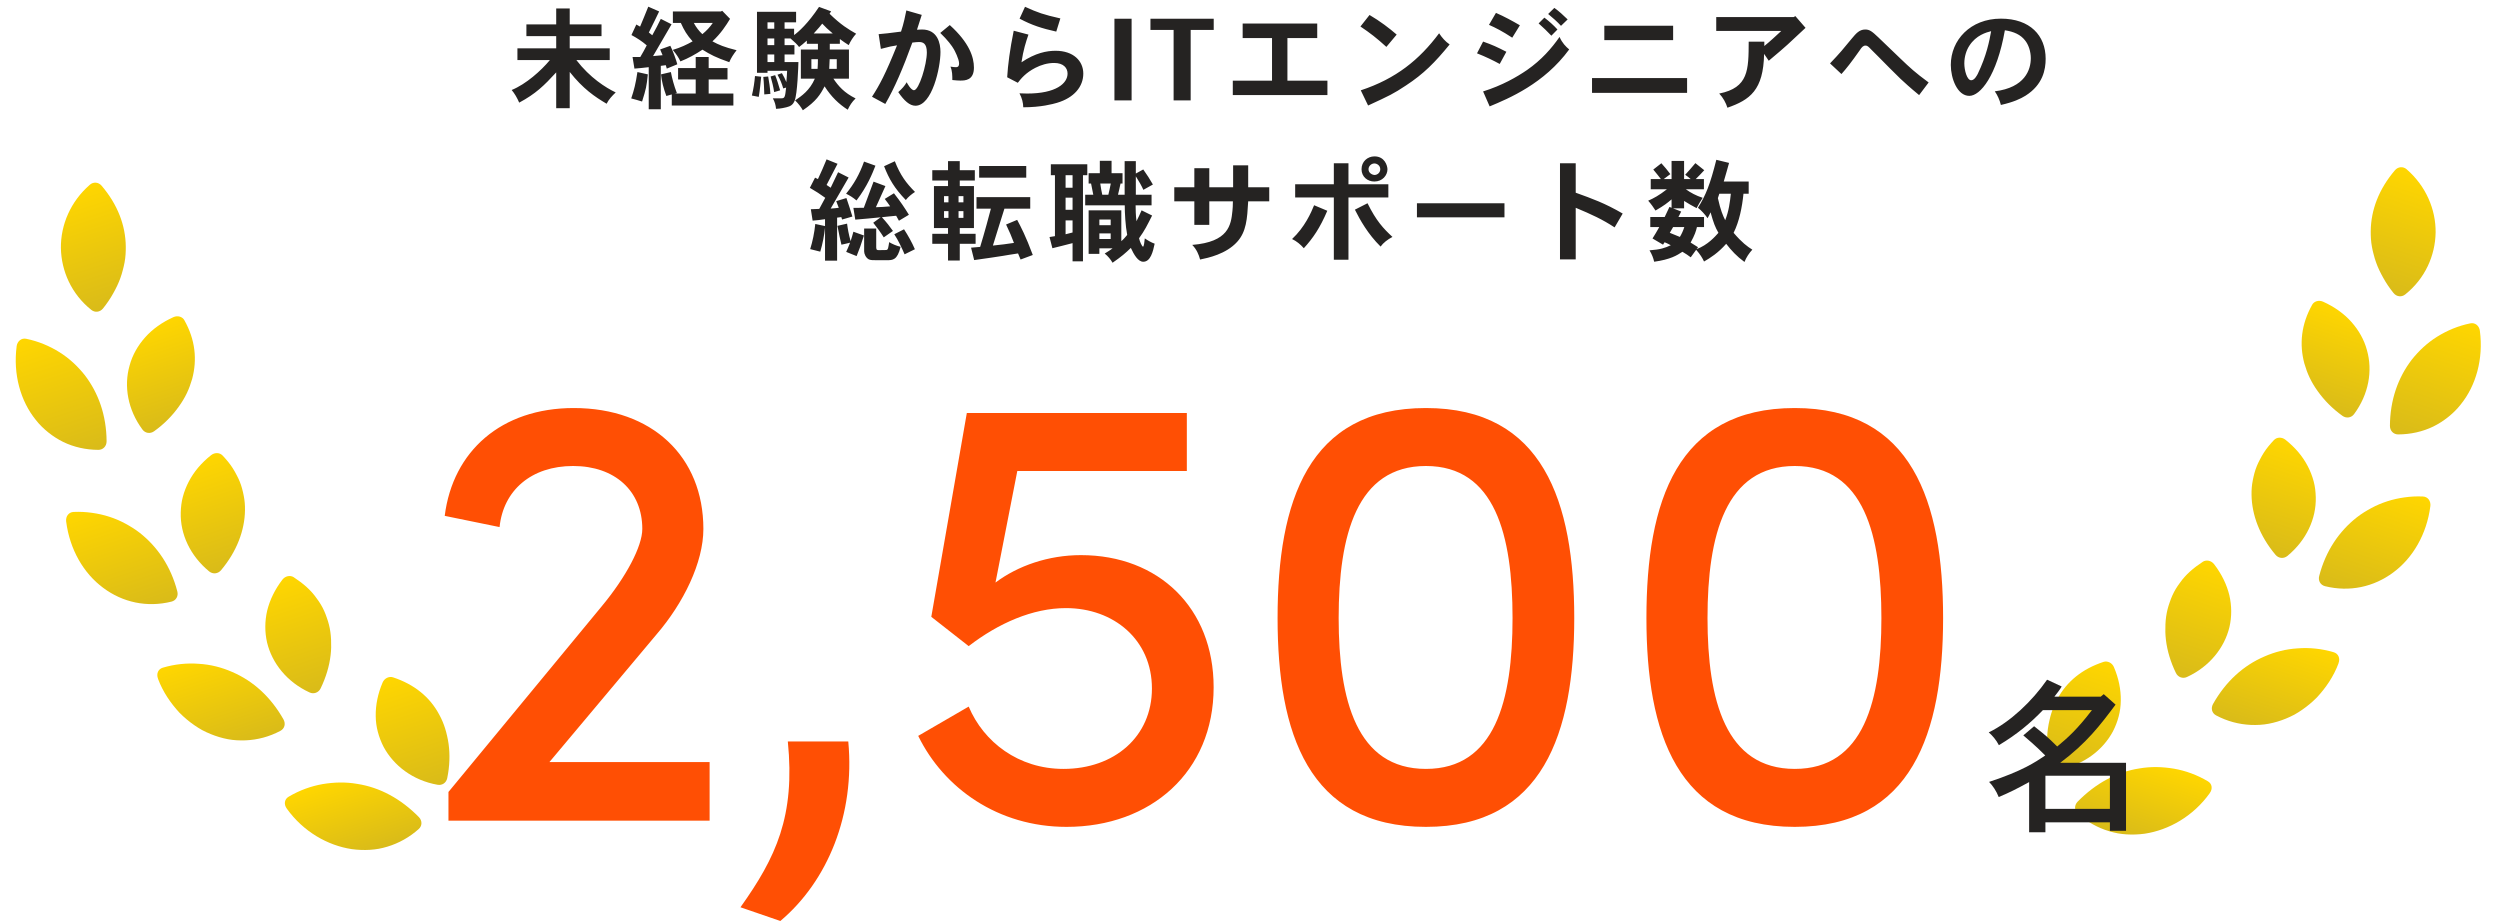
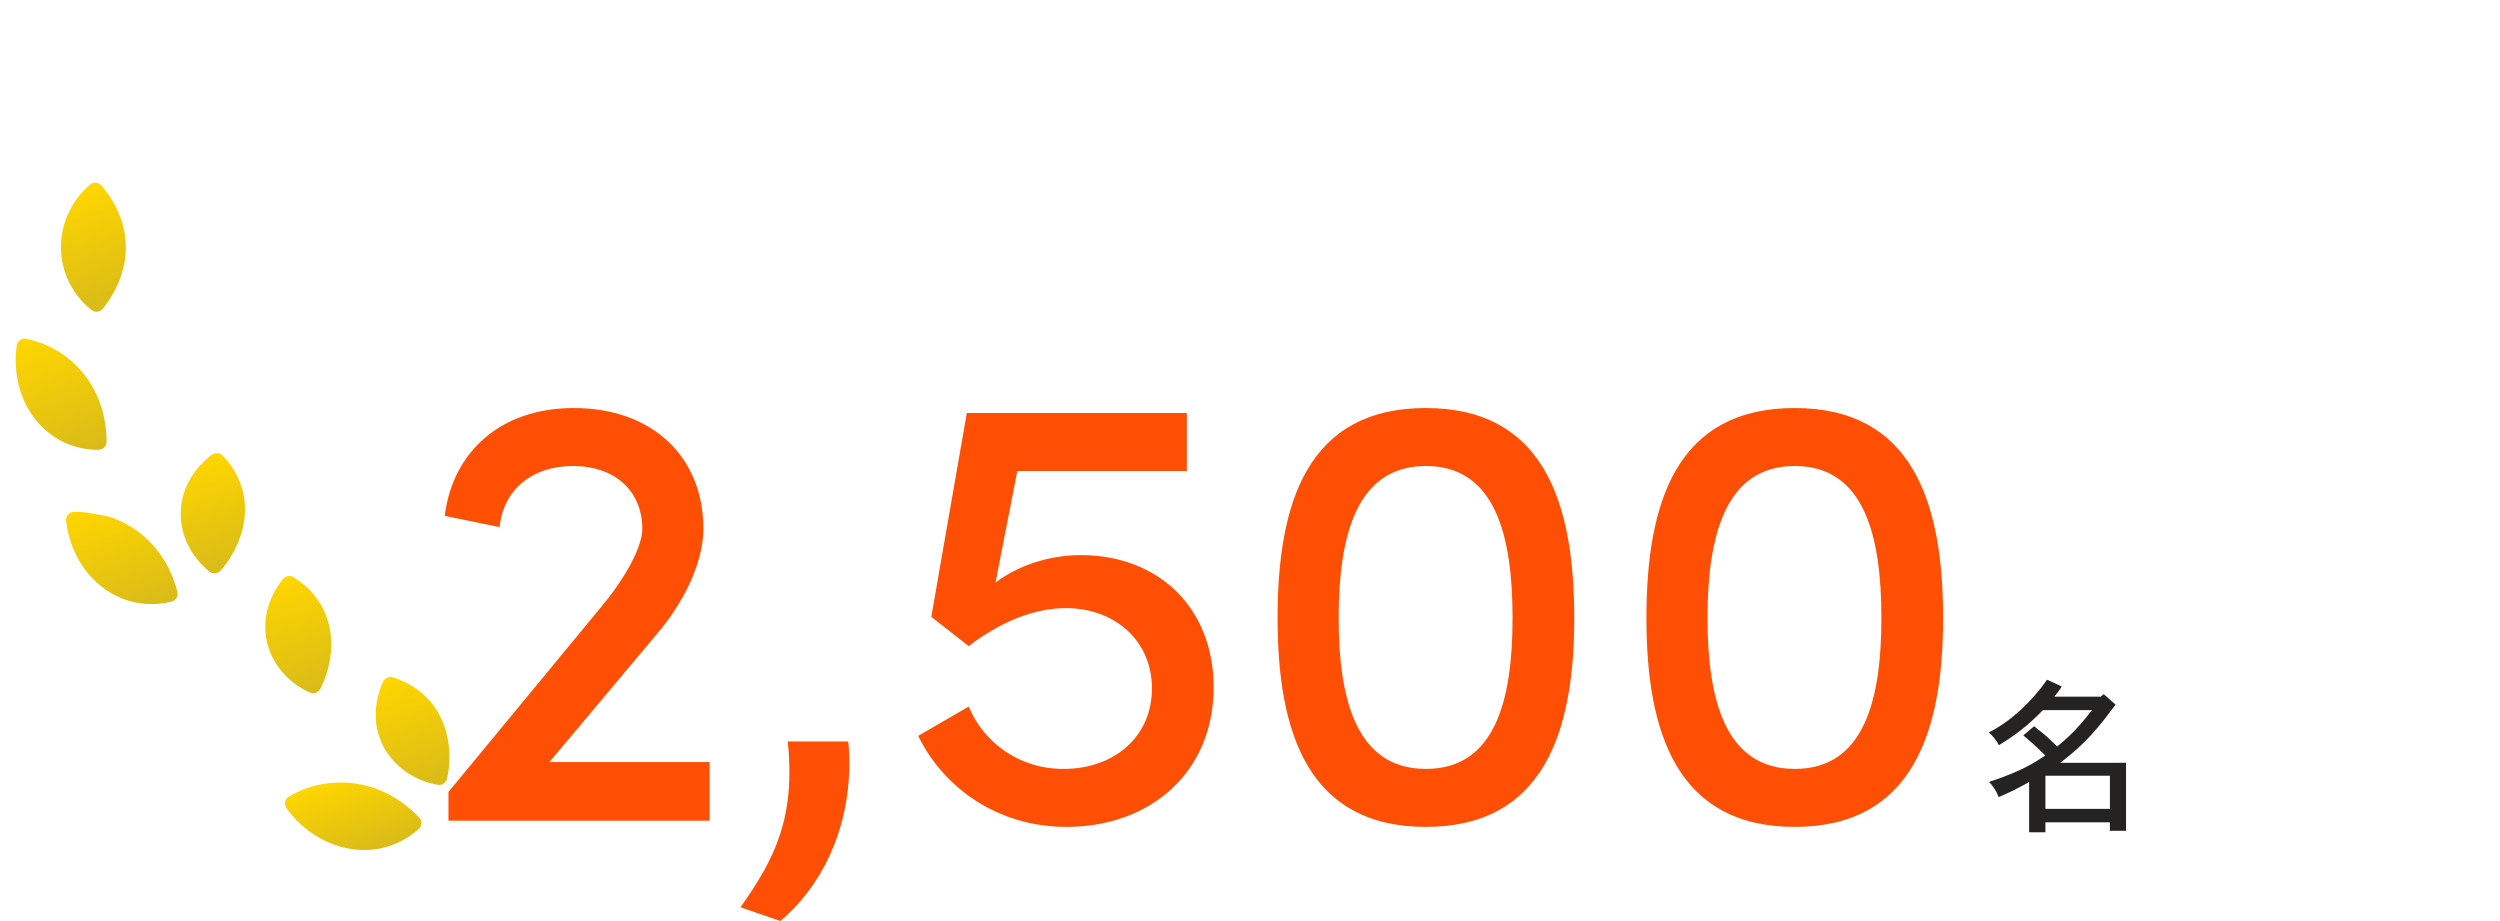
<svg xmlns="http://www.w3.org/2000/svg" width="361" height="133" viewBox="0 0 361 133" fill="none">
  <g clip-path="url(#clip0_472_341)">
    <g clip-path="url(#clip1_472_341)">
      <path d="M12.964 26.687C10.202 29.088 8.756 32.455 8.793 35.81C8.856 39.165 10.329 42.466 13.178 44.742C13.711 45.177 14.438 45.081 14.874 44.543C15.443 43.833 15.933 43.112 16.339 42.377C16.753 41.643 17.117 40.897 17.383 40.145C17.518 39.771 17.632 39.395 17.728 39.017C17.829 38.641 17.924 38.259 17.99 37.878C18.13 37.118 18.171 36.361 18.163 35.599C18.133 32.564 16.999 29.541 14.661 26.805C14.211 26.286 13.483 26.225 12.963 26.684L12.964 26.687Z" fill="url(#paint0_linear_472_341)" />
      <path d="M2.403 50.012C1.877 54.058 2.965 57.914 5.167 60.632C5.697 61.319 6.328 61.924 6.995 62.459C7.665 62.993 8.382 63.45 9.139 63.824C10.677 64.564 12.395 64.952 14.2 64.96C14.888 64.964 15.399 64.422 15.392 63.714C15.366 59.979 14.222 56.756 12.24 54.169C11.217 52.886 10.024 51.758 8.596 50.862C7.156 49.967 5.565 49.286 3.779 48.92C3.102 48.781 2.504 49.248 2.396 50.018L2.403 50.012Z" fill="url(#paint1_linear_472_341)" />
-       <path d="M26.629 46.255C28.206 49.06 28.49 51.93 27.752 54.703C27.546 55.402 27.311 56.081 26.988 56.756C26.668 57.431 26.272 58.092 25.803 58.736C24.888 60.017 23.718 61.223 22.252 62.274C21.695 62.673 20.976 62.572 20.573 62.03C18.453 59.174 17.856 55.757 18.715 52.776C19.112 51.288 19.903 49.899 20.962 48.712C22.01 47.529 23.409 46.533 25.036 45.798C25.657 45.517 26.341 45.721 26.633 46.254L26.629 46.255Z" fill="url(#paint2_linear_472_341)" />
-       <path d="M9.556 75.319C10.069 79.35 12.079 82.799 14.899 84.882C17.709 86.985 21.219 87.754 24.758 86.876C25.429 86.712 25.788 86.067 25.601 85.388C24.663 81.776 22.733 78.945 20.16 76.926C19.517 76.424 18.803 75.987 18.082 75.598C17.362 75.208 16.593 74.879 15.789 74.62C14.989 74.359 14.139 74.169 13.28 74.051C12.423 73.929 11.536 73.882 10.622 73.923C9.929 73.954 9.466 74.551 9.552 75.32L9.556 75.319Z" fill="url(#paint3_linear_472_341)" />
+       <path d="M9.556 75.319C10.069 79.35 12.079 82.799 14.899 84.882C17.709 86.985 21.219 87.754 24.758 86.876C25.429 86.712 25.788 86.067 25.601 85.388C24.663 81.776 22.733 78.945 20.16 76.926C19.517 76.424 18.803 75.987 18.082 75.598C17.362 75.208 16.593 74.879 15.789 74.62C12.423 73.929 11.536 73.882 10.622 73.923C9.929 73.954 9.466 74.551 9.552 75.32L9.556 75.319Z" fill="url(#paint3_linear_472_341)" />
      <path d="M32.148 65.781C32.697 66.371 33.203 66.966 33.601 67.597C33.804 67.911 33.981 68.234 34.148 68.555C34.324 68.875 34.476 69.201 34.613 69.532C34.886 70.192 35.057 70.884 35.193 71.575C35.333 72.265 35.389 72.97 35.376 73.693C35.336 76.552 34.213 79.615 31.912 82.346C31.474 82.864 30.745 82.944 30.211 82.518C27.455 80.257 26.011 77.108 26.1 74.013C26.122 73.238 26.201 72.484 26.406 71.728C26.607 70.973 26.895 70.239 27.261 69.537C27.631 68.835 28.074 68.162 28.612 67.524C29.158 66.884 29.779 66.282 30.479 65.728C31.012 65.307 31.729 65.334 32.144 65.782L32.148 65.781Z" fill="url(#paint4_linear_472_341)" />
-       <path d="M22.815 98.018C23.529 99.93 24.66 101.558 25.932 102.934C26.596 103.602 27.307 104.197 28.052 104.712C28.426 104.97 28.803 105.211 29.194 105.427C29.59 105.637 29.996 105.823 30.405 105.992C31.221 106.326 32.057 106.579 32.901 106.739C33.741 106.9 34.617 106.941 35.474 106.907C37.196 106.826 38.87 106.394 40.49 105.533C41.108 105.204 41.278 104.509 40.936 103.884C39.101 100.634 36.557 98.329 33.519 97.027C32.016 96.367 30.403 95.953 28.694 95.852C27.018 95.723 25.262 95.893 23.506 96.413C22.837 96.61 22.539 97.298 22.822 98.016L22.815 98.018Z" fill="url(#paint5_linear_472_341)" />
      <path d="M42.415 83.354C43.762 84.234 44.907 85.217 45.719 86.395C46.152 86.961 46.517 87.565 46.805 88.207C46.951 88.527 47.076 88.859 47.19 89.197C47.309 89.526 47.415 89.864 47.501 90.207C47.675 90.899 47.776 91.622 47.807 92.368C47.84 93.118 47.833 93.859 47.736 94.638C47.555 96.181 47.066 97.823 46.296 99.407C46.007 100.01 45.303 100.28 44.694 99.986C41.435 98.487 39.281 95.758 38.565 92.776C38.22 91.273 38.229 89.696 38.581 88.173C38.962 86.624 39.697 85.112 40.776 83.704C41.188 83.17 41.894 83.023 42.417 83.349L42.415 83.354Z" fill="url(#paint6_linear_472_341)" />
      <path d="M41.415 116.767C43.793 120.093 47.314 122.089 50.795 122.614C51.676 122.733 52.551 122.767 53.41 122.715C53.839 122.687 54.266 122.64 54.688 122.564C55.112 122.484 55.533 122.381 55.943 122.256C57.592 121.757 59.127 120.907 60.468 119.707C60.978 119.252 60.985 118.51 60.494 117.997C57.881 115.334 54.846 113.692 51.561 113.19C50.749 113.049 49.924 112.986 49.089 112.993C48.25 113.005 47.41 113.088 46.582 113.225C44.917 113.518 43.249 114.114 41.671 115.052C41.071 115.408 40.955 116.14 41.414 116.763L41.415 116.767Z" fill="url(#paint7_linear_472_341)" />
      <path d="M56.752 97.807C59.828 98.824 62.075 100.647 63.423 103.188C63.769 103.811 64.053 104.479 64.276 105.191C64.392 105.546 64.481 105.914 64.565 106.287C64.65 106.652 64.722 107.029 64.775 107.413C64.988 108.951 64.939 110.628 64.577 112.377C64.439 113.042 63.838 113.448 63.169 113.318C59.608 112.69 56.849 110.55 55.395 107.854C55.041 107.163 54.761 106.444 54.566 105.702C54.368 104.965 54.261 104.194 54.254 103.395C54.231 101.807 54.556 100.177 55.247 98.556C55.511 97.942 56.161 97.623 56.755 97.806L56.752 97.807Z" fill="url(#paint8_linear_472_341)" />
    </g>
  </g>
  <g clip-path="url(#clip2_472_341)">
    <g clip-path="url(#clip3_472_341)">
      <path d="M347.534 24.458C350.295 26.859 351.741 30.225 351.704 33.58C351.642 36.935 350.169 40.237 347.319 42.513C346.786 42.947 346.059 42.851 345.624 42.313C345.054 41.603 344.564 40.882 344.158 40.147C343.744 39.414 343.38 38.667 343.114 37.916C342.979 37.541 342.865 37.166 342.769 36.787C342.668 36.412 342.573 36.03 342.508 35.649C342.367 34.889 342.327 34.132 342.334 33.37C342.364 30.335 343.498 27.311 345.836 24.576C346.287 24.057 347.014 23.996 347.535 24.454L347.534 24.458Z" fill="url(#paint9_linear_472_341)" />
      <path d="M358.095 47.782C358.621 51.828 357.532 55.685 355.331 58.403C354.8 59.09 354.169 59.694 353.503 60.23C352.832 60.764 352.115 61.221 351.358 61.594C349.82 62.334 348.102 62.722 346.297 62.73C345.609 62.734 345.099 62.193 345.106 61.484C345.131 57.749 346.275 54.527 348.257 51.94C349.281 50.657 350.473 49.528 351.901 48.633C353.342 47.738 354.932 47.056 356.718 46.691C357.396 46.551 357.994 47.018 358.101 47.788L358.095 47.782Z" fill="url(#paint10_linear_472_341)" />
      <path d="M333.868 44.026C332.291 46.831 332.008 49.701 332.745 52.473C332.952 53.172 333.186 53.852 333.51 54.527C333.83 55.201 334.226 55.863 334.694 56.507C335.609 57.787 336.78 58.994 338.245 60.044C338.802 60.444 339.521 60.343 339.925 59.801C342.045 56.945 342.641 53.528 341.782 50.547C341.385 49.058 340.594 47.669 339.535 46.482C338.488 45.299 337.088 44.303 335.462 43.568C334.841 43.288 334.156 43.491 333.865 44.024L333.868 44.026Z" fill="url(#paint11_linear_472_341)" />
      <path d="M350.942 73.09C350.428 77.12 348.419 80.57 345.598 82.653C342.788 84.756 339.278 85.524 335.739 84.647C335.068 84.483 334.709 83.837 334.896 83.158C335.834 79.546 337.764 76.716 340.337 74.697C340.98 74.195 341.695 73.758 342.415 73.368C343.136 72.978 343.904 72.65 344.708 72.39C345.509 72.13 346.358 71.939 347.218 71.822C348.075 71.699 348.962 71.653 349.875 71.694C350.568 71.725 351.031 72.321 350.946 73.091L350.942 73.09Z" fill="url(#paint12_linear_472_341)" />
-       <path d="M328.35 63.551C327.8 64.141 327.295 64.737 326.896 65.368C326.693 65.682 326.516 66.005 326.349 66.326C326.174 66.645 326.021 66.972 325.884 67.303C325.611 67.962 325.441 68.654 325.305 69.346C325.165 70.036 325.108 70.74 325.122 71.463C325.161 74.323 326.285 77.386 328.586 80.117C329.024 80.635 329.752 80.714 330.286 80.289C333.042 78.028 334.487 74.878 334.397 71.784C334.375 71.008 334.296 70.255 334.091 69.499C333.89 68.743 333.602 68.009 333.236 67.308C332.866 66.605 332.424 65.933 331.885 65.295C331.339 64.655 330.718 64.052 330.018 63.498C329.485 63.077 328.768 63.105 328.353 63.552L328.35 63.551Z" fill="url(#paint13_linear_472_341)" />
      <path d="M337.683 95.789C336.969 97.701 335.837 99.329 334.565 100.704C333.901 101.373 333.19 101.968 332.446 102.482C332.071 102.741 331.694 102.982 331.304 103.198C330.907 103.408 330.501 103.594 330.092 103.763C329.276 104.097 328.44 104.35 327.597 104.509C326.757 104.67 325.88 104.712 325.023 104.677C323.302 104.597 321.627 104.164 320.007 103.303C319.39 102.975 319.22 102.279 319.562 101.655C321.397 98.405 323.94 96.099 326.978 94.798C328.482 94.138 330.094 93.724 331.804 93.622C333.48 93.493 335.236 93.663 336.991 94.184C337.66 94.381 337.959 95.069 337.675 95.786L337.683 95.789Z" fill="url(#paint14_linear_472_341)" />
      <path d="M318.083 81.124C316.735 82.004 315.59 82.987 314.778 84.165C314.346 84.731 313.981 85.336 313.692 85.977C313.546 86.298 313.422 86.629 313.307 86.968C313.188 87.297 313.082 87.634 312.996 87.978C312.822 88.669 312.722 89.393 312.69 90.138C312.657 90.888 312.664 91.63 312.761 92.409C312.942 93.951 313.432 95.594 314.202 97.178C314.49 97.78 315.194 98.05 315.804 97.756C319.062 96.258 321.216 93.529 321.932 90.547C322.278 89.044 322.268 87.466 321.916 85.943C321.535 84.394 320.801 82.883 319.721 81.475C319.309 80.94 318.603 80.793 318.08 81.119L318.083 81.124Z" fill="url(#paint15_linear_472_341)" />
      <path d="M319.082 114.538C316.704 117.863 313.183 119.859 309.702 120.385C308.821 120.504 307.947 120.538 307.088 120.486C306.659 120.458 306.232 120.41 305.81 120.335C305.385 120.255 304.964 120.151 304.554 120.026C302.905 119.527 301.37 118.678 300.029 117.477C299.52 117.023 299.512 116.281 300.004 115.767C302.617 113.104 305.652 111.463 308.936 110.96C309.748 110.819 310.573 110.757 311.409 110.764C312.247 110.776 313.088 110.859 313.915 110.996C315.58 111.289 317.248 111.884 318.826 112.823C319.427 113.179 319.543 113.911 319.083 114.534L319.082 114.538Z" fill="url(#paint16_linear_472_341)" />
      <path d="M303.746 95.578C300.669 96.594 298.422 98.417 297.074 100.958C296.728 101.581 296.444 102.249 296.221 102.962C296.106 103.317 296.016 103.684 295.932 104.058C295.847 104.423 295.775 104.8 295.722 105.183C295.509 106.721 295.558 108.398 295.92 110.148C296.058 110.812 296.659 111.218 297.329 111.089C300.89 110.461 303.649 108.321 305.102 105.624C305.457 104.934 305.737 104.215 305.931 103.473C306.129 102.735 306.236 101.964 306.243 101.165C306.266 99.578 305.941 97.948 305.25 96.327C304.987 95.712 304.336 95.394 303.742 95.576L303.746 95.578Z" fill="url(#paint17_linear_472_341)" />
    </g>
  </g>
-   <path d="M80.316 1.22H82.268V3.524H86.86V5.22H82.268V6.98H88.044V8.676H83.228C85.196 11.236 87.468 12.66 88.908 13.348C88.364 13.86 87.884 14.388 87.596 14.98C85.884 13.972 84.188 12.82 82.268 10.388V15.62H80.316V10.452C78.54 12.388 77.356 13.54 74.972 14.82C74.684 14.148 74.316 13.508 73.884 12.996C75.964 12.148 78.124 10.212 79.404 8.676H74.716V6.98H80.316V5.22H76.012V3.524H80.316V1.22ZM102.924 3.316H100.188C100.524 3.956 100.956 4.5 101.42 4.932C102.012 4.452 102.524 3.908 102.924 3.316ZM104.108 1.652L104.284 1.556L105.42 2.724C104.828 3.7 104.092 4.836 102.876 5.972C103.82 6.484 104.572 6.804 106.364 7.252C105.932 7.812 105.548 8.372 105.308 8.98C103.356 8.292 102.62 7.908 101.436 7.172C100.428 7.844 99.388 8.42 98.252 8.868C97.996 8.324 97.692 7.86 97.148 7.204C98.284 6.868 99.164 6.452 100.012 5.972C99.18 5.044 98.78 4.356 98.316 3.316H97.164V1.652H104.108ZM94.3 8.1L95.676 7.972L95.324 7.14L96.796 6.612C97.18 7.364 97.644 8.676 97.804 9.284L96.284 9.908L96.14 9.412L95.42 9.508V15.78H93.676V9.7C92.94 9.796 92.188 9.86 91.612 9.908L91.34 8.228H92.46C92.78 7.7 93.084 7.14 93.388 6.548C92.7 5.956 92.012 5.508 91.18 5.06L91.884 3.54L92.428 3.844C92.828 2.868 93.244 1.908 93.612 0.964L95.18 1.652C94.876 2.276 94.716 2.596 94.556 2.948C94.364 3.332 94.14 3.78 93.692 4.692L94.188 5.092C94.668 4.228 95.052 3.492 95.42 2.724L96.972 3.508C96.572 4.148 94.748 7.38 94.3 8.1ZM97.004 15.236V13.636C96.716 13.716 96.444 13.796 96.22 13.86C95.82 12.788 95.532 11.668 95.452 10.74L96.876 10.404C97.052 11.332 97.308 12.308 97.74 13.444L97.436 13.508H100.46V11.476H97.916V9.828H100.46V8.228H102.332V9.828H105.052V11.476H102.332V13.508H105.9V15.236H97.004ZM92.044 10.404L93.548 10.74C93.372 12.452 93.292 12.836 92.716 14.66C92.22 14.5 91.676 14.356 91.148 14.212C91.564 12.98 91.788 12.116 92.044 10.404ZM114.668 4.148V5.06C115.308 4.612 116.7 3.364 118.268 0.996L120.012 1.636L119.788 1.988C121.452 3.604 122.476 4.212 123.628 4.868C123.196 5.348 122.828 5.908 122.556 6.516C122.092 6.228 121.708 5.956 121.276 5.636V6.324H119.82V7.156H122.588V11.364H120.348C121.068 12.436 121.9 13.396 123.548 14.212C123.004 14.74 122.7 15.236 122.412 15.844C121.132 15.028 120.044 13.988 119.068 12.468C118.46 13.652 117.868 14.612 115.932 15.924C115.644 15.428 115.308 14.98 114.812 14.5C115.756 13.86 116.924 13.06 117.66 11.364H115.644V7.156H118.108V6.324H116.508V5.86C116.092 6.228 115.708 6.564 115.388 6.788C115.132 6.436 114.796 6.116 114.156 5.556H113.292V6.516H114.716V7.86H113.292V8.964H115.292C115.276 9.588 115.148 13.556 114.748 14.532C114.492 15.156 114.14 15.348 113.548 15.492C113.436 15.524 112.7 15.7 112.06 15.716C112.012 15.156 111.868 14.676 111.596 14.196H112.86C113.34 14.196 113.372 13.94 113.516 12.644L113.1 12.772C112.908 12.1 112.652 11.46 112.268 10.788L112.908 10.564C113.164 10.996 113.372 11.412 113.548 11.86C113.596 11.284 113.644 10.724 113.66 10.228H110.828V10.516H109.308V1.7H114.956V3.22H113.292V4.148H114.668ZM111.804 5.556H110.828V6.516H111.804V5.556ZM111.804 3.22H110.828V4.148H111.804V3.22ZM111.804 7.86H110.828V8.964H111.804V7.86ZM118.108 8.548H117.164V9.94H118.06C118.092 9.492 118.108 8.964 118.108 8.548ZM119.74 9.94H120.828V8.548H119.804C119.788 9.012 119.772 9.508 119.74 9.94ZM117.5 4.836H120.252C119.564 4.26 119.164 3.876 118.732 3.412C118.412 3.812 118.332 3.924 117.5 4.836ZM109.02 10.98L109.916 11.076C109.82 11.94 109.74 13.012 109.564 13.988L108.572 13.796C108.796 12.884 108.956 11.828 109.02 10.98ZM111.276 11.044L111.932 10.852C112.204 11.524 112.428 12.276 112.652 13.044L111.788 13.3C111.676 12.516 111.468 11.732 111.276 11.044ZM110.22 11.108L110.924 11.044C111.068 11.844 111.196 12.644 111.244 13.556L110.364 13.636C110.332 12.836 110.316 11.924 110.22 11.108ZM130.876 1.508L133.1 2.148C132.876 2.852 132.604 3.716 132.412 4.292C132.7 4.276 132.924 4.26 133.132 4.26C135.404 4.26 135.804 6.276 135.804 7.508C135.804 9.764 134.604 15.268 132.188 15.268C131.356 15.268 130.556 14.548 129.708 13.3C130.236 12.836 130.652 12.372 130.924 11.876C130.924 11.892 131.516 13.028 131.98 13.028C132.7 13.028 133.836 9.316 133.836 7.572C133.836 6.228 133.244 6.068 132.7 6.068C132.46 6.068 132.156 6.1 131.74 6.148C130.396 9.86 129.18 12.692 127.836 15.012L125.916 13.972C127.004 12.292 127.868 10.692 129.532 6.548C128.86 6.644 128.444 6.724 127.196 7.06L126.876 4.932C127.884 4.852 128.204 4.804 130.108 4.564C130.476 3.508 130.764 2.084 130.876 1.508ZM135.772 4.756L137.148 3.62C139.98 6.18 140.636 8.26 140.636 9.764C140.636 11.62 139.34 11.636 138.652 11.636C138.332 11.636 137.996 11.604 137.516 11.556C137.516 10.932 137.516 10.228 137.244 9.62C137.612 9.684 137.868 9.7 138.028 9.7C138.188 9.7 138.492 9.7 138.492 9.156C138.492 8.516 137.82 7.252 137.756 7.14C137.468 6.628 136.844 5.78 135.772 4.756ZM153.116 2.66L152.524 4.564C150.46 4.1 149.02 3.652 147.228 2.692L148.012 0.98C149.884 1.828 150.636 2.1 153.116 2.66ZM146.38 4.436L148.508 4.996C148.14 6.068 147.772 7.188 147.5 8.996C149.516 7.636 151.164 7.332 152.428 7.332C155.004 7.332 156.428 8.804 156.428 10.628C156.428 12.5 155.116 14.116 152.62 14.852C152.012 15.028 150.332 15.492 147.756 15.492C147.756 14.9 147.58 14.148 147.212 13.476C147.644 13.492 148.012 13.508 148.316 13.508C152.508 13.508 154.156 12.036 154.156 10.628C154.156 9.812 153.564 9.092 152.22 9.092C151.26 9.092 150.348 9.364 149.5 9.796C148.108 10.516 147.436 11.348 146.972 11.956L145.436 11.156C145.548 9.332 145.82 7.204 146.38 4.436ZM163.404 14.5H160.924V2.708H163.404V14.5ZM175.261 2.708V4.324H171.933V14.5H169.469V4.324H166.125V2.708H175.261ZM179.44 3.396H190.208V5.492H185.904V11.652H191.68V13.732H178.016V11.652H183.68V5.492H179.44V3.396ZM201.68 4.996L200.192 6.772C198.768 5.476 197.872 4.788 196.448 3.828L197.76 2.164C199.248 3.028 200.656 4.1 201.68 4.996ZM197.552 15.236L196.496 13.044C201.584 11.364 204.96 8.628 207.808 4.804C208.224 5.444 208.688 5.972 209.328 6.42C207.216 9.012 205.568 10.676 203.024 12.34C201.184 13.556 200.704 13.78 197.552 15.236ZM223.552 2.02L224.448 1.14C225.104 1.604 225.744 2.196 226.368 2.804L225.408 3.732C224.88 3.156 224.208 2.548 223.552 2.02ZM219.472 3.652L218.368 5.444C216.928 4.5 216.016 4.036 215.008 3.588L216.016 1.86C217.232 2.388 218.368 3.012 219.472 3.652ZM224.896 4.26L224.016 5.156C223.472 4.58 222.848 3.972 222.176 3.38L223.008 2.548C223.68 3.06 224.336 3.636 224.896 4.26ZM215.104 15.364L214.16 13.204C216.944 12.324 218.992 11.14 220.496 10.116C222.608 8.644 224.048 6.98 225.2 5.332C225.568 6.196 226.112 6.74 226.592 7.14C222.96 12.1 217.872 14.212 215.104 15.364ZM217.52 7.476L216.56 9.236C215.584 8.708 214.608 8.228 213.28 7.7L214.16 6.004C215.52 6.484 216.144 6.772 217.52 7.476ZM231.664 3.716H241.6V5.796H231.664V3.716ZM229.888 11.268H243.616V13.412H229.888V11.268ZM259.008 2.468L259.248 2.324L260.72 4.02C260.304 4.404 258.496 6.084 258.128 6.436C257.504 6.996 256.752 7.652 255.408 8.772L254.736 7.78C254.64 13.028 252.688 14.42 249.44 15.556C249.232 14.868 248.816 14.1 248.256 13.508C252.496 12.66 252.496 10.1 252.512 6.02H254.768V6.644C255.584 5.988 256.48 5.156 257.216 4.468H247.824V2.468H259.008ZM278.496 11.908L277.12 13.732C275.76 12.612 275.04 11.94 274.432 11.38C273.648 10.628 272.016 8.98 271.28 8.228C270.896 7.844 270.512 7.476 270.224 7.172C269.808 6.74 269.664 6.58 269.376 6.58C269.04 6.58 268.816 6.836 268.544 7.268C267.296 9.044 266.592 9.924 265.904 10.692L264.256 9.156C265.68 7.668 266.176 7.06 267.408 5.556C268 4.852 268.48 4.26 269.344 4.26C269.968 4.26 270.32 4.532 271.232 5.396C272.128 6.228 273.536 7.636 274.448 8.484C275.808 9.78 276.496 10.436 278.496 11.908ZM287.52 4.5C286.832 4.676 285.344 5.076 284.368 6.612C283.968 7.22 283.648 8.132 283.648 9.156C283.648 10.148 284.032 11.588 284.64 11.588C285.136 11.588 285.472 10.868 285.584 10.676C286.864 8.02 287.264 5.924 287.52 4.5ZM288.928 15.156C288.752 14.436 288.432 13.732 288.048 13.188C292.4 12.644 293.248 10.084 293.248 8.404C293.248 7.428 292.912 6.42 292.4 5.812C291.776 5.012 290.8 4.564 289.504 4.372C288.336 10.98 285.952 13.844 284.368 13.844C282.64 13.844 281.696 11.332 281.696 9.38C281.696 5.796 284.512 2.692 288.928 2.692C293.136 2.692 295.392 5.124 295.392 8.484C295.392 10.068 294.992 12.228 292.496 13.812C291.744 14.276 290.768 14.74 288.928 15.156ZM117.726 32.34L119.134 32.644V31.652C118.558 31.732 117.918 31.828 117.342 31.86L117.086 30.212L118.302 30.164C118.59 29.668 118.846 29.124 119.166 28.564C118.494 28.068 117.726 27.572 116.942 27.124L117.694 25.652L118.11 25.86C118.542 24.964 118.958 23.972 119.358 23.012L120.942 23.652C120.398 24.676 119.902 25.684 119.358 26.708L119.95 27.108C120.318 26.372 120.67 25.636 121.022 24.868L122.542 25.636C122.126 26.356 120.318 29.492 119.95 30.116C120.318 30.1 120.75 30.052 121.118 30.004C121.022 29.732 120.91 29.428 120.75 29.044L122.222 28.596C122.51 29.428 122.83 30.42 123.086 31.268L121.598 31.7L121.486 31.348L120.878 31.428V37.636H119.134V32.868C119.022 33.972 118.782 35.22 118.446 36.34C117.982 36.212 117.502 36.1 116.99 35.972C117.342 34.852 117.598 33.604 117.726 32.34ZM124.766 23.332L126.414 23.924C125.966 25.06 125.262 26.868 123.678 28.948C123.23 28.564 122.718 28.228 122.174 27.972C123.294 26.596 124.11 25.188 124.766 23.332ZM127.662 24.004L129.214 23.284C130.03 25.348 130.846 26.42 132.126 27.716C131.678 28.004 131.134 28.436 130.798 28.884C129.134 27.156 128.382 25.844 127.662 24.004ZM131.246 31.012L129.806 31.876C129.678 31.62 129.518 31.38 129.406 31.156C128.622 31.22 127.966 31.3 127.342 31.364C128.03 32.116 128.494 32.708 128.942 33.348L127.614 34.276C127.134 33.508 126.606 32.804 126.094 32.164L127.166 31.38C126.574 31.444 124.014 31.684 123.502 31.716L123.23 30.02C123.774 30.02 124.27 30.004 124.734 30.004C125.198 28.74 125.662 27.492 126.142 26.228L127.854 26.868C127.406 27.844 126.942 28.884 126.478 29.924C127.134 29.908 127.854 29.86 128.542 29.796C128.318 29.476 128.062 29.108 127.758 28.724L129.086 27.908C130.11 29.22 130.59 29.956 131.246 31.012ZM123.694 36.98L122.19 36.372C122.366 36.004 122.558 35.54 122.75 35.044C122.206 35.188 121.854 35.252 121.502 35.332C121.342 34.708 121.15 33.764 120.926 32.612L122.318 32.292C122.414 33.044 122.542 33.796 122.83 34.82C122.974 34.356 123.118 33.908 123.23 33.46L124.75 34.004C124.366 35.236 124.046 36.148 123.694 36.98ZM124.782 32.996H126.526V35.732C126.526 36.116 126.702 36.116 126.862 36.116C127.246 36.116 127.902 36.116 127.998 36.1C128.158 36.052 128.19 35.988 128.238 35.844C128.286 35.668 128.334 35.364 128.398 34.964C128.846 35.236 129.422 35.492 130.046 35.636C129.582 37.572 128.91 37.572 128.062 37.572H126.478C126.062 37.572 125.726 37.572 125.47 37.46C125.006 37.22 124.782 36.644 124.782 36.292V32.996ZM129.134 33.828L130.542 33.108C131.134 34.02 131.678 34.996 132.11 35.988L130.622 36.724C130.254 35.86 129.678 34.644 129.134 33.828ZM136.894 23.268H138.59V24.58H140.766V26.068H138.59V26.868H140.638V32.932H138.59V33.764H140.878V35.204H138.59V37.62H136.894V35.204H134.622V33.764H136.894V32.932H134.862V26.868H136.894V26.068H134.622V24.58H136.894V23.268ZM136.958 28.324H136.318V29.22H136.958V28.324ZM139.118 28.324H138.414V29.22H139.118V28.324ZM136.958 30.484H136.318V31.46H136.958V30.484ZM139.118 30.484H138.414V31.46H139.118V30.484ZM141.39 23.972H148.19V25.652H141.39V23.972ZM141.006 28.468H148.766V30.132H145.038C144.782 30.996 143.582 34.708 143.374 35.46C144.846 35.3 145.134 35.268 146.414 35.076C145.966 33.908 145.902 33.764 145.278 32.42L146.878 31.748C147.422 32.772 148.126 34.1 149.134 36.82L147.374 37.476L147.006 36.596C145.902 36.756 145.31 36.868 144.814 36.948C144.286 37.044 142.142 37.348 140.67 37.556L140.222 35.764L141.534 35.652C142.126 33.732 142.878 30.948 143.086 30.132H141.006V28.468ZM166.478 26.644L165.102 27.412C164.894 26.932 164.478 26.18 164.014 25.46V28.116H166.286V29.652H163.982C163.982 30.084 163.998 31.156 164.11 31.94C164.366 31.46 164.606 30.9 164.846 30.372L166.366 31.124C165.662 32.516 165.294 33.284 164.478 34.404C164.574 34.868 164.91 35.62 165.054 35.62C165.182 35.62 165.262 34.884 165.31 34.42C165.742 34.724 166.238 35.012 166.734 35.188C166.494 36.324 166.142 37.796 165.086 37.796C164.334 37.796 163.742 36.772 163.294 35.796C162.542 36.532 161.95 37.044 160.654 37.94C160.366 37.444 159.982 36.98 159.518 36.612C159.918 36.356 160.318 36.132 160.654 35.86H158.75V36.66H157.198V30.372H161.918V34.82C162.238 34.564 162.526 34.212 162.766 33.924C162.51 32.596 162.414 30.74 162.414 29.652H156.702V28.116H157.87C157.758 27.556 157.662 27.012 157.55 26.5H157.198V25.012H158.814V23.22H160.51V25.012H162.094V26.5H161.806C161.694 27.076 161.55 27.62 161.438 28.116H162.398V23.268H164.014V25.06L165.086 24.468C165.582 25.156 166.094 25.956 166.478 26.644ZM151.742 23.716H157.006V25.3H156.382V37.732H154.878V35.108C154.414 35.252 152.366 35.732 151.966 35.844L151.55 34.228L152.334 34.1V25.3H151.742V23.716ZM154.878 28.548H153.87V30.292H154.878V28.548ZM154.878 25.3H153.87V27.108H154.878V25.3ZM154.878 31.828H153.87V33.828L154.878 33.572V31.828ZM160.382 31.7H158.75V32.516H160.382V31.7ZM160.382 33.7H158.75V34.516H160.382V33.7ZM160.398 26.5H158.878C158.958 27.06 159.054 27.636 159.166 28.116H160.046C160.174 27.604 160.286 27.06 160.398 26.5ZM178.062 23.876H180.238V27.044H183.278V29.076H180.238C180.094 31.588 179.982 33.46 178.638 34.932C177.038 36.692 174.478 37.236 173.294 37.476C173.102 36.756 172.798 36.02 172.158 35.364C177.406 34.932 177.758 32.532 177.966 30.42C177.998 30.084 178.03 29.716 178.03 29.076H174.622V32.468H172.462V29.076H169.566V27.044H172.462V24.292H174.622V27.044H178.062V23.876ZM197.614 24.436C197.614 25.076 198.302 25.268 198.462 25.268C198.91 25.268 199.31 24.916 199.31 24.436C199.31 23.892 198.83 23.604 198.462 23.604C197.998 23.604 197.614 24.004 197.614 24.436ZM198.462 22.58C199.966 22.58 200.334 23.924 200.35 24.436C200.35 25.316 199.63 26.212 198.446 26.212C197.486 26.212 196.606 25.54 196.606 24.436C196.606 23.332 197.454 22.596 198.462 22.58ZM192.606 23.572H194.718V26.612H200.478V28.516H194.718V37.508H192.606V28.516H187.022V26.612H192.606V23.572ZM189.758 29.636L191.662 30.436C190.59 32.948 189.598 34.388 188.27 35.844C187.806 35.3 187.214 34.82 186.574 34.516C188.398 32.82 189.342 30.676 189.758 29.636ZM195.646 30.276L197.47 29.348C198.734 31.908 199.758 32.996 201.07 34.212C200.398 34.564 199.742 35.06 199.358 35.604C197.534 33.812 196.382 31.748 195.646 30.276ZM204.606 29.348H217.246V31.38H204.606V29.348ZM225.262 23.572H227.534V27.828C229.966 28.708 231.694 29.316 234.318 30.836L233.15 32.836C231.39 31.684 229.87 30.98 227.534 30.004V37.46H225.262V23.572ZM248.27 27.972L248.062 28.612C248.462 30.404 248.782 31.108 249.118 31.796C249.646 30.484 249.806 29.156 249.934 27.972H248.27ZM243.214 32.788H241.598L241.118 33.62C241.598 33.828 242.046 33.988 242.574 34.212C242.846 33.764 243.038 33.332 243.214 32.788ZM252.51 27.972H251.758C251.566 29.908 251.15 31.988 250.334 33.62C251.534 35.028 252.302 35.588 253.038 36.052C252.574 36.548 252.174 37.14 251.902 37.828C250.782 37.012 250.014 36.18 249.262 35.204C248.094 36.532 246.974 37.236 246.062 37.764C245.806 37.22 245.534 36.772 244.926 36.068L244.142 37.156C243.774 36.884 243.406 36.612 242.942 36.356C242.142 36.884 241.23 37.46 238.862 37.796C238.734 37.236 238.542 36.74 238.19 36.148C239.758 36.036 240.446 35.796 241.262 35.412C240.862 35.188 240.59 35.076 240.366 34.98L240.142 35.332L238.622 34.436C238.942 33.94 239.294 33.332 239.598 32.788H238.302V31.332H240.382C240.59 30.868 240.814 30.42 241.07 29.876L241.374 30.004V28.788C240.798 29.284 240.35 29.652 239.054 30.404C238.782 29.972 238.446 29.492 237.998 28.98C238.798 28.628 239.55 28.228 240.702 27.332H238.366V25.86H239.838C239.502 25.412 239.086 24.916 238.734 24.484L239.902 23.572C240.318 24.02 240.814 24.628 241.198 25.14L240.238 25.86H241.374V23.236H243.182V25.86H244.142C243.918 25.652 243.694 25.492 243.342 25.236C243.806 24.724 244.366 24.116 244.814 23.556L246.094 24.58C245.678 25.012 245.278 25.476 244.862 25.86H246.046V27.332H243.438C244.126 27.828 244.894 28.244 245.87 28.564C245.534 29.076 245.262 29.524 244.99 30.052C244.366 29.732 243.758 29.38 243.182 29.012V30.084H241.582L242.766 30.548L242.366 31.332H246.062V32.788H245.038C244.894 33.412 244.734 33.908 244.126 35.028C244.446 35.22 244.798 35.444 245.198 35.7L244.99 35.972C246.574 35.396 247.662 34.164 248.142 33.62C247.662 32.788 247.438 32.196 247.006 30.66C246.894 30.932 246.766 31.156 246.574 31.508C246.222 30.98 245.63 30.34 245.182 30.004C246.334 28.164 246.942 26.628 247.838 23.076L249.678 23.524C249.582 23.956 249.006 25.844 248.91 26.212H252.51V27.972Z" fill="#252322" />
  <path d="M79.338 110.04H102.468V118.5H64.758V114.36L86.898 87.54C90.408 83.31 92.748 78.9 92.748 76.38C92.748 70.89 88.788 67.29 82.758 67.29C76.728 67.29 72.678 70.8 72.138 76.11L64.218 74.49C65.388 65.13 72.408 58.92 82.848 58.92C94.188 58.92 101.568 65.94 101.568 76.38C101.568 81.24 98.688 87.09 94.818 91.59L79.338 110.04ZM112.682 132.99L106.922 131.01C112.052 123.81 114.842 117.87 113.762 107.07H122.492C123.482 117.6 119.522 127.23 112.682 132.99ZM156.079 80.16C167.329 80.16 175.249 87.81 175.249 99.24C175.249 111.48 166.159 119.4 154.009 119.4C144.109 119.4 136.279 113.82 132.589 106.26L139.879 102.03C142.039 107.16 147.079 111.03 153.559 111.03C160.939 111.03 166.339 106.35 166.339 99.42C166.339 92.4 160.849 87.81 153.919 87.81C149.149 87.81 144.199 89.97 139.879 93.3L134.479 89.07L139.609 59.64H171.379V68.01H146.899L143.749 84.12C146.989 81.69 151.399 80.16 156.079 80.16ZM205.902 119.4C188.892 119.4 184.482 105.81 184.482 89.25C184.482 72.42 188.892 58.92 205.902 58.92C222.822 58.92 227.322 72.42 227.322 89.25C227.322 105.81 222.822 119.4 205.902 119.4ZM205.902 111.03C215.892 111.03 218.412 101.13 218.412 89.25C218.412 77.28 215.892 67.29 205.902 67.29C195.912 67.29 193.302 77.28 193.302 89.25C193.302 101.13 195.912 111.03 205.902 111.03ZM259.164 119.4C242.154 119.4 237.744 105.81 237.744 89.25C237.744 72.42 242.154 58.92 259.164 58.92C276.084 58.92 280.584 72.42 280.584 89.25C280.584 105.81 276.084 119.4 259.164 119.4ZM259.164 111.03C269.154 111.03 271.674 101.13 271.674 89.25C271.674 77.28 269.154 67.29 259.164 67.29C249.174 67.29 246.564 77.28 246.564 89.25C246.564 101.13 249.174 111.03 259.164 111.03Z" fill="#FF4F04" />
  <path d="M304.67 112.02H295.358V116.796H304.67V112.02ZM296.654 100.596H303.35L303.782 100.236L305.486 101.748C303.23 104.772 301.31 107.292 297.494 110.148H306.998V119.964H304.67V118.74H295.358V120.18H293.006V112.932C291.206 113.916 290.222 114.42 288.614 115.092C288.278 114.228 287.726 113.412 287.222 112.908C292.022 111.324 293.87 110.076 295.334 109.092C294.782 108.54 294.086 107.82 292.166 106.188L293.726 104.868C295.502 106.284 295.55 106.308 297.062 107.796C298.622 106.5 299.918 105.348 302.078 102.54H294.998C293.222 104.388 291.254 106.044 288.638 107.604C288.254 106.836 287.678 106.188 287.174 105.756C290.246 104.268 293.414 101.292 295.598 98.148L297.71 99.132C297.398 99.66 296.99 100.164 296.654 100.596Z" fill="#252322" />
  <defs>
    <linearGradient id="paint0_linear_472_341" x1="10.773" y1="27.284" x2="16.303" y2="44.302" gradientUnits="userSpaceOnUse">
      <stop stop-color="#FFD600" />
      <stop offset="1" stop-color="#D9BB19" />
    </linearGradient>
    <linearGradient id="paint1_linear_472_341" x1="5.711" y1="48.135" x2="11.486" y2="65.908" gradientUnits="userSpaceOnUse">
      <stop stop-color="#FFD600" />
      <stop offset="1" stop-color="#D9BB19" />
    </linearGradient>
    <linearGradient id="paint2_linear_472_341" x1="21.109" y1="47.064" x2="25.707" y2="61.218" gradientUnits="userSpaceOnUse">
      <stop stop-color="#FFD600" />
      <stop offset="1" stop-color="#D9BB19" />
    </linearGradient>
    <linearGradient id="paint3_linear_472_341" x1="14.896" y1="72.489" x2="20.067" y2="88.404" gradientUnits="userSpaceOnUse">
      <stop stop-color="#FFD600" />
      <stop offset="1" stop-color="#D9BB19" />
    </linearGradient>
    <linearGradient id="paint4_linear_472_341" x1="28.309" y1="66.339" x2="33.417" y2="82.06" gradientUnits="userSpaceOnUse">
      <stop stop-color="#FFD600" />
      <stop offset="1" stop-color="#D9BB19" />
    </linearGradient>
    <linearGradient id="paint5_linear_472_341" x1="29.755" y1="94.383" x2="34.114" y2="107.797" gradientUnits="userSpaceOnUse">
      <stop stop-color="#FFD600" />
      <stop offset="1" stop-color="#D9BB19" />
    </linearGradient>
    <linearGradient id="paint6_linear_472_341" x1="40.45" y1="83.556" x2="45.786" y2="99.978" gradientUnits="userSpaceOnUse">
      <stop stop-color="#FFD600" />
      <stop offset="1" stop-color="#D9BB19" />
    </linearGradient>
    <linearGradient id="paint7_linear_472_341" x1="49.298" y1="112.194" x2="52.89" y2="123.25" gradientUnits="userSpaceOnUse">
      <stop stop-color="#FFD600" />
      <stop offset="1" stop-color="#D9BB19" />
    </linearGradient>
    <linearGradient id="paint8_linear_472_341" x1="56.848" y1="97.553" x2="62.134" y2="113.821" gradientUnits="userSpaceOnUse">
      <stop stop-color="#FFD600" />
      <stop offset="1" stop-color="#D9BB19" />
    </linearGradient>
    <linearGradient id="paint9_linear_472_341" x1="349.724" y1="25.055" x2="344.195" y2="42.072" gradientUnits="userSpaceOnUse">
      <stop stop-color="#FFD600" />
      <stop offset="1" stop-color="#D9BB19" />
    </linearGradient>
    <linearGradient id="paint10_linear_472_341" x1="354.786" y1="45.905" x2="349.011" y2="63.679" gradientUnits="userSpaceOnUse">
      <stop stop-color="#FFD600" />
      <stop offset="1" stop-color="#D9BB19" />
    </linearGradient>
    <linearGradient id="paint11_linear_472_341" x1="339.389" y1="44.835" x2="334.79" y2="58.988" gradientUnits="userSpaceOnUse">
      <stop stop-color="#FFD600" />
      <stop offset="1" stop-color="#D9BB19" />
    </linearGradient>
    <linearGradient id="paint12_linear_472_341" x1="345.601" y1="70.26" x2="340.43" y2="86.175" gradientUnits="userSpaceOnUse">
      <stop stop-color="#FFD600" />
      <stop offset="1" stop-color="#D9BB19" />
    </linearGradient>
    <linearGradient id="paint13_linear_472_341" x1="332.188" y1="64.11" x2="327.08" y2="79.831" gradientUnits="userSpaceOnUse">
      <stop stop-color="#FFD600" />
      <stop offset="1" stop-color="#D9BB19" />
    </linearGradient>
    <linearGradient id="paint14_linear_472_341" x1="330.743" y1="92.153" x2="326.384" y2="105.568" gradientUnits="userSpaceOnUse">
      <stop stop-color="#FFD600" />
      <stop offset="1" stop-color="#D9BB19" />
    </linearGradient>
    <linearGradient id="paint15_linear_472_341" x1="320.047" y1="81.326" x2="314.711" y2="97.748" gradientUnits="userSpaceOnUse">
      <stop stop-color="#FFD600" />
      <stop offset="1" stop-color="#D9BB19" />
    </linearGradient>
    <linearGradient id="paint16_linear_472_341" x1="311.199" y1="109.965" x2="307.607" y2="121.021" gradientUnits="userSpaceOnUse">
      <stop stop-color="#FFD600" />
      <stop offset="1" stop-color="#D9BB19" />
    </linearGradient>
    <linearGradient id="paint17_linear_472_341" x1="303.649" y1="95.323" x2="298.364" y2="111.592" gradientUnits="userSpaceOnUse">
      <stop stop-color="#FFD600" />
      <stop offset="1" stop-color="#D9BB19" />
    </linearGradient>
    <clipPath id="clip0_472_341">
      <rect width="66.453" height="97.771" fill="white" transform="translate(0.022 25.73)" />
    </clipPath>
    <clipPath id="clip1_472_341">
      <rect width="43.268" height="104.284" fill="white" transform="translate(-4.879 32.37) rotate(-18)" />
    </clipPath>
    <clipPath id="clip2_472_341">
      <rect width="66.453" height="97.771" fill="white" transform="matrix(-1 0 0 1 360.475 23.5)" />
    </clipPath>
    <clipPath id="clip3_472_341">
-       <rect width="43.268" height="104.284" fill="white" transform="matrix(-0.951 -0.309 -0.309 0.951 365.376 30.141)" />
-     </clipPath>
+       </clipPath>
  </defs>
</svg>